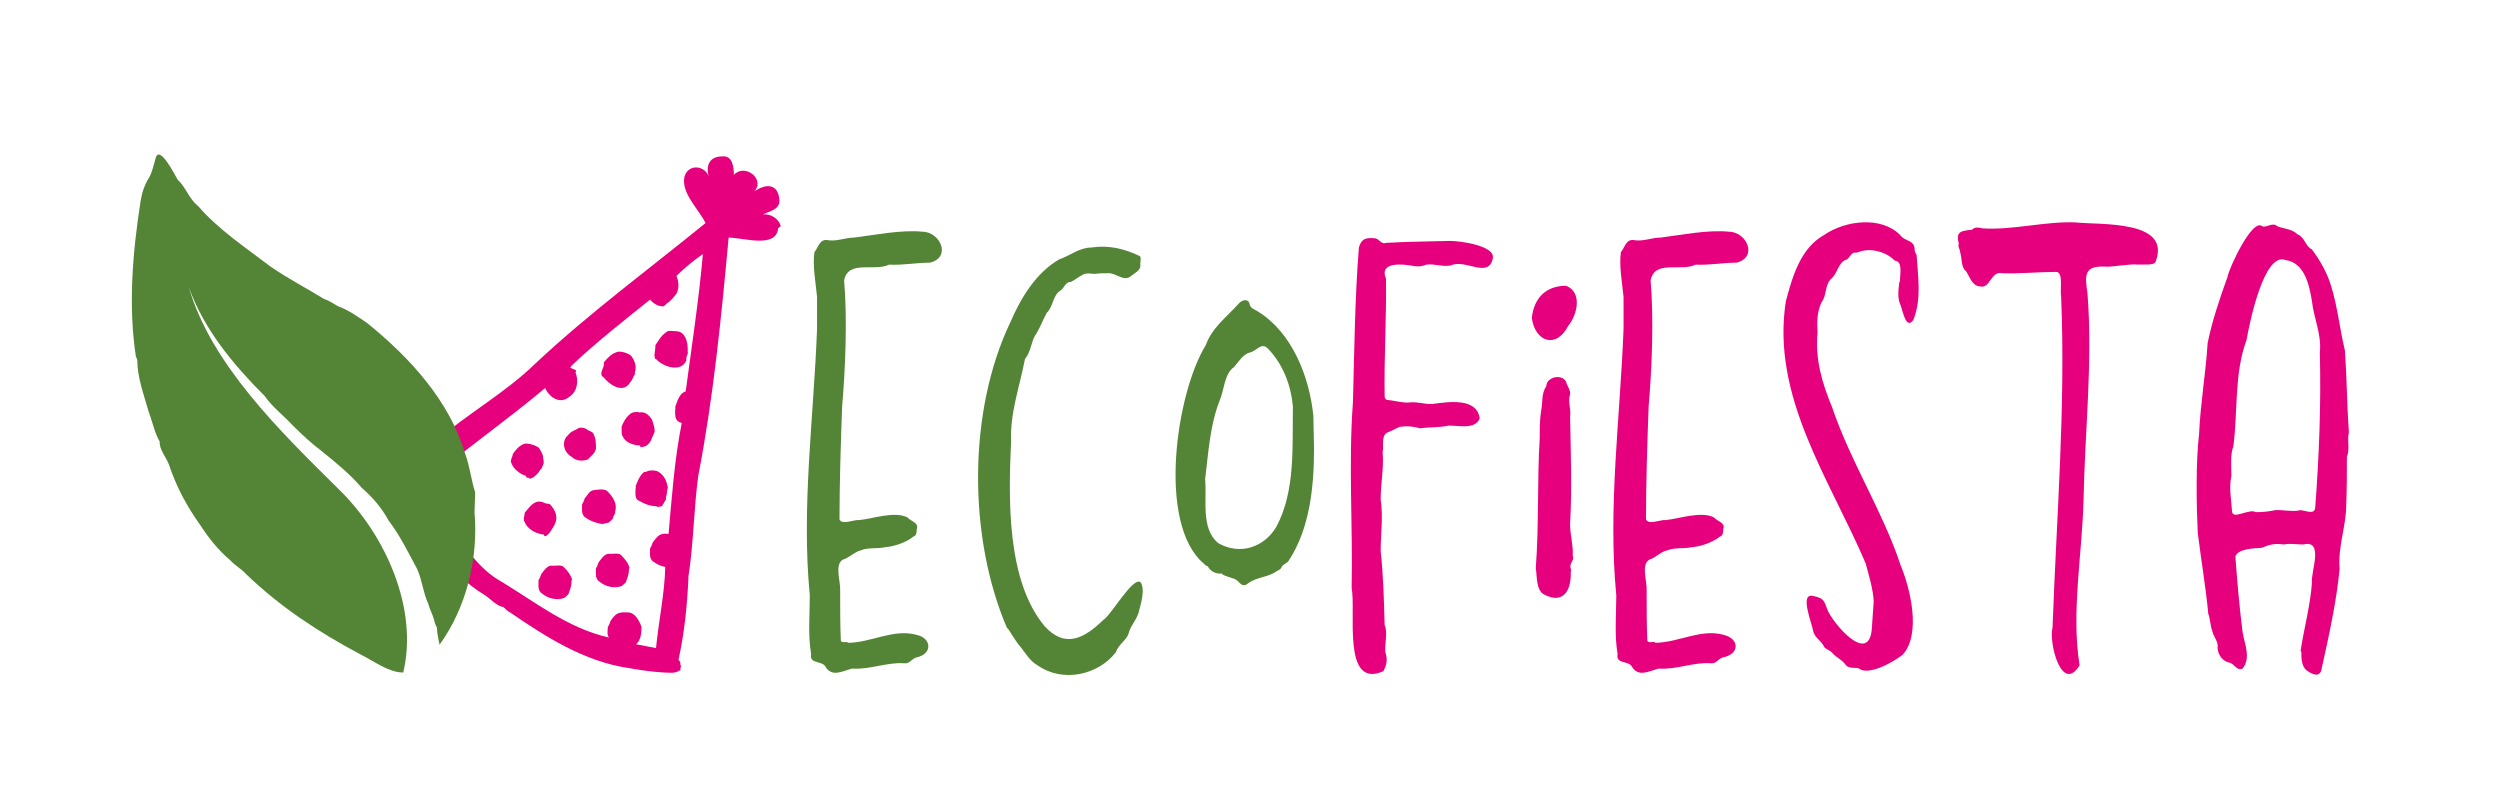
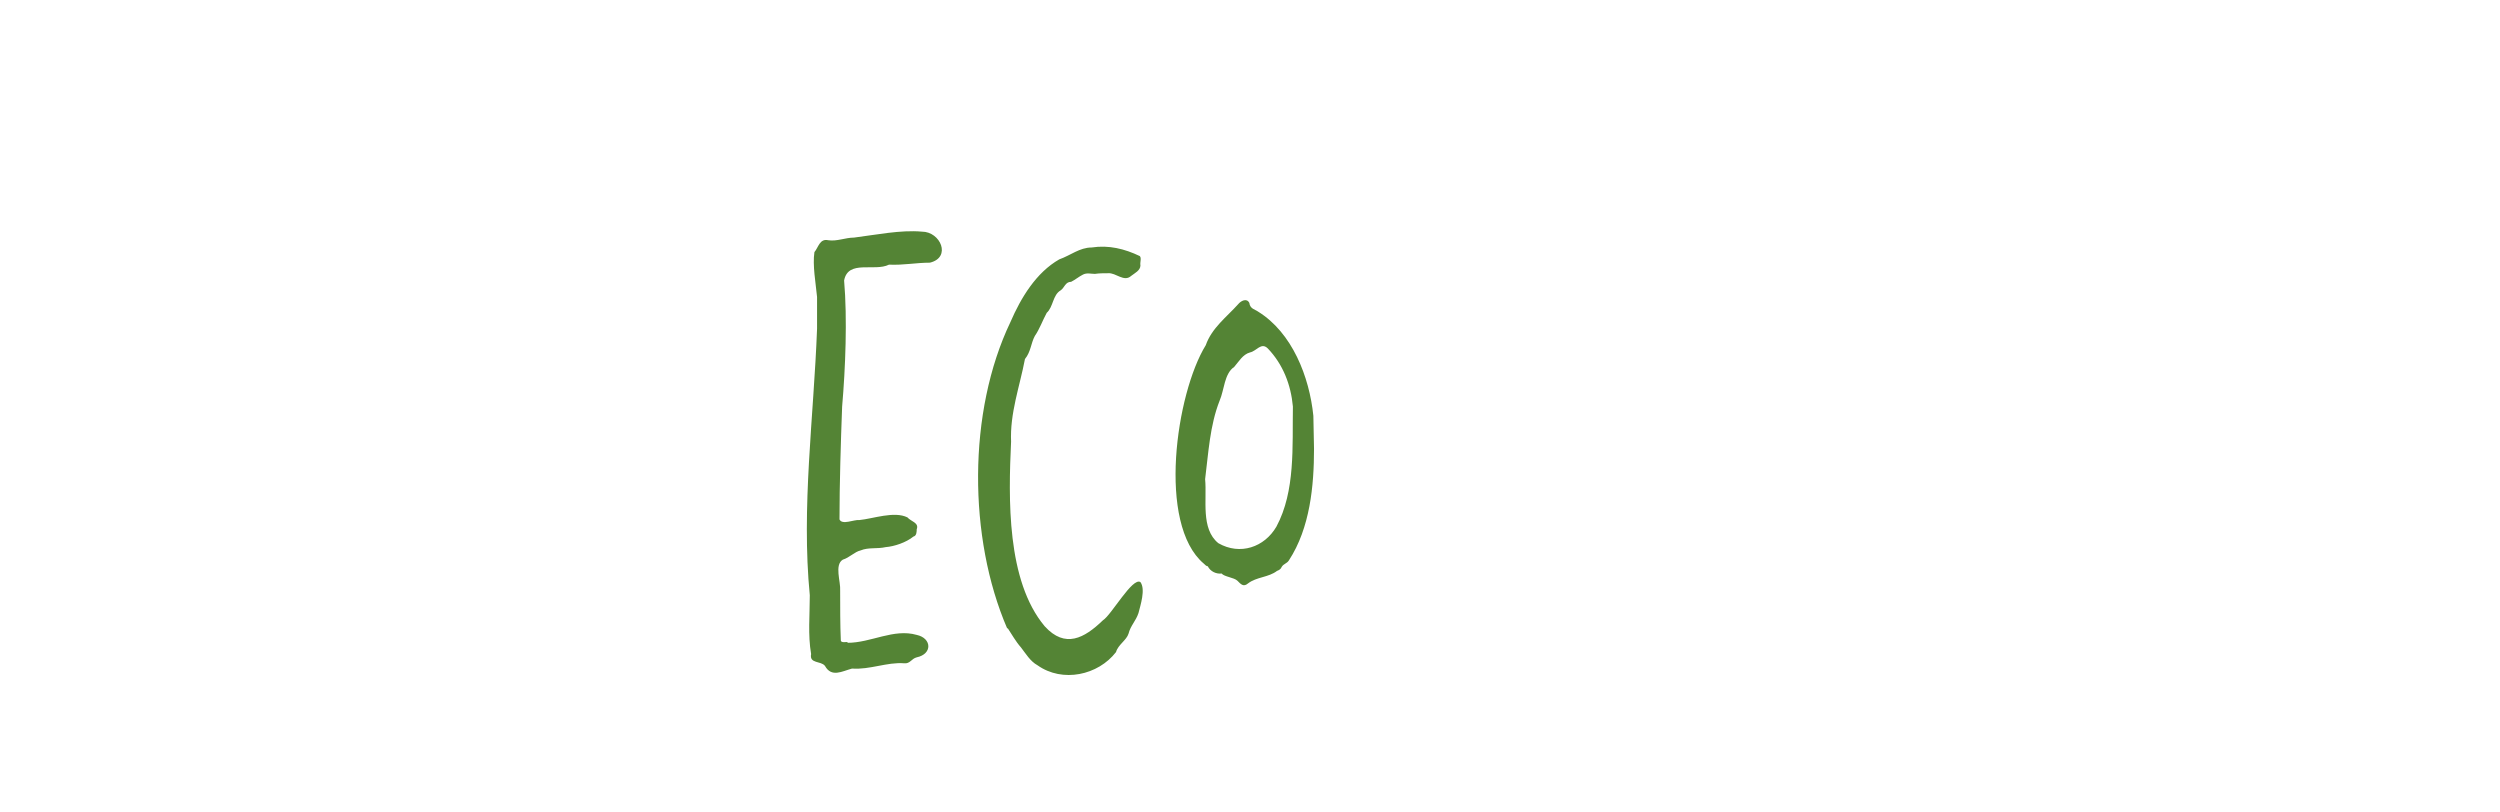
<svg xmlns="http://www.w3.org/2000/svg" id="Ebene_1" viewBox="0 0 378.8 123">
  <defs>
    <style>      .st0 {        fill: #548435;      }      .st1 {        fill: #e6007e;      }    </style>
  </defs>
  <path class="st0" d="M128.4,97.4c3.6,0,7-2.2,10.5-1.2,2.3.5,2.4,2.9,0,3.4-.8.2-1,1-1.9.9-2.6-.2-5.2,1-7.9.8-1.5.4-3.1,1.4-4.1-.4-.6-.8-2.4-.3-2.1-1.8-.5-2.9-.2-5.9-.2-8.9-1.3-13.3.6-27,1.1-40.4,0,0,0-4.8,0-4.8-.2-2.1-.7-4.8-.4-6.8.6-.7.8-2.1,2.1-1.8,1.3.2,2.6-.4,3.9-.4,3.2-.4,7.1-1.2,10.3-.9,2.8,0,4.5,3.9,1.2,4.7-2.1,0-4,.4-6.2.3-2.2,1.1-6.2-.8-6.8,2.4.5,5.8.2,13.3-.3,19.1-.2,5.3-.4,11.8-.4,17.1.4.9,2.2,0,3,.1,2.1-.2,5.3-1.4,7.3-.4.5.6,1.8.8,1.4,1.8,0,.3,0,1-.5,1.1-1.1.9-2.9,1.5-4.2,1.6-1.3.3-2.6,0-3.8.5-.9.2-1.7,1.1-2.7,1.4-1.3.8-.3,3.3-.4,4.7,0,2.4,0,5.2.1,7.5,0,.5.9.2,1.2.3h0c0,0-.2,0-.2,0ZM153.2,66.9c-.4,8.6-.7,21.1,5.1,28,3.1,3.4,6,1.8,8.8-.9,1.3-.8,4.5-6.6,5.7-5.8.8,1.1,0,3.5-.3,4.7-.4,1.2-1.2,1.9-1.5,3.1-.3,1-1.6,1.7-1.9,2.8-2.7,3.5-8.1,4.7-11.9,2-1.1-.6-1.8-1.8-2.5-2.7-.8-.9-1.4-2-2-2.9,0,0-.1,0-.1,0-5.9-13.7-6-32.8.5-46.4,1.6-3.7,3.9-7.5,7.4-9.5,1.7-.6,3.1-1.8,4.9-1.8,2.6-.4,5,.2,7.3,1.3.3.3,0,1,.1,1.4,0,.8-.9,1.2-1.4,1.6-1.1,1-2.3-.5-3.5-.4-.7,0-1.3,0-2,.1-.6,0-1.2-.2-1.8.1-.6.3-1.2.8-1.8,1.1-.9,0-1,.9-1.6,1.3-1.2.7-1.1,2.5-2.1,3.4-.6,1.1-1.1,2.5-1.8,3.5-.6,1.1-.6,2.4-1.5,3.5-.8,4.2-2.3,8.2-2.1,12.6h0ZM199,63c0,1.4.1,3.6.1,5,0,5.6-.6,12-3.8,16.9-.3.5-.8.5-1.1,1-.1.3-.4.5-.7.6-1.3,1-3.1.9-4.4,1.9-.7.6-1.1.1-1.6-.4-.5-.5-2-.6-2.4-1.1-.8.1-1.7-.3-2.1-1.1-.2,0-.4-.2-.6-.4-7.1-6-4.2-25.8.3-33.1.9-2.6,3.2-4.3,4.9-6.2.4-.5,1.3-1,1.7-.2.1.9.9,1,1.3,1.3,5.2,3.2,7.8,9.9,8.4,15.8h0ZM195.9,61.6c-.3-3.3-1.5-6.4-3.8-8.8-1-1-1.7.4-2.7.6-1.1.3-1.7,1.4-2.4,2.2-1.5,1-1.5,3.5-2.2,5.1-1.5,3.8-1.7,8-2.2,11.9.3,3.1-.7,7.5,2,9.7,3.3,1.9,7,.6,8.8-2.5,2.9-5.4,2.4-12.2,2.5-18.2h0Z" />
-   <path class="st1" d="M213.3,61c1.5-.2,2.5.3,3.8.2,2.3-.3,6.7-1,7.1,2.2-.7,1.8-3.4,1-4.8,1.1-1.3.3-2.9.2-4.2.4-1.1-.3-2.1-.4-3.2-.2-.2.1-1.4.7-1.7.8-1.1.4-.6,2.1-.8,3,.2,2.5-.3,4.7-.3,7.2.4,2.6,0,5.2,0,7.8.4,3.7.5,7.4.6,11.2.5,1.1,0,2.8.1,4.1.4,1.1.2,2-.3,2.9-6.3,2.8-4.1-9.2-4.8-12.6.2-9.3-.5-18.9.2-28.2.2-7.6.3-16,.9-23.4.4-1.4,1.1-1.5,2.4-1.4.6,0,1,1,1.7.7,3.2-.2,6.5-.2,9.7-.3,1.5,0,6.8.7,6.5,2.6-.6,3.2-4.2.1-6.3,1.1-1.3.3-2.6-.3-3.8-.1-.7.3-1.2.3-1.9.2-1.6-.3-5.3-.7-4.2,1.9.1,5.7-.3,12.1-.2,17.8q0,.6.5.6c.9.1,2.1.4,2.9.4h0ZM232.1,48.2c.3-3,2.1-4.9,5.2-4.9,2.5,1,1.7,4.4.3,6.1-1.8,3.5-5,2.4-5.5-1.2ZM232.7,86.1c.5-6.6.2-13.2.6-19.8,0-1.3,0-2.7.2-4,.3-1.4,0-2.6.8-3.8,0-1.5,2.8-2,3.1-.3.2.4.6,1.1.5,1.6-.4,1,.2,2.2,0,3.3.1,5.4.3,11,0,16.3,0,1.7.5,3.2.4,4.8.3.8-.6,1.1-.3,2,.1.1,0,.3,0,.5.1,2.7-1.1,4.9-4,3.4-1.3-.6-1.1-3-1.3-4h0ZM250.7,97.4c3.6,0,7-2.2,10.5-1.2,2.4.6,2.4,2.9-.1,3.4-.8.2-1,1-1.9.9-2.6-.2-5.2,1-7.9.8-1.5.4-3.1,1.4-4.1-.4-.6-.8-2.4-.3-2.1-1.8-.5-2.9-.2-5.9-.2-8.9-1.3-13.3.6-27,1.1-40.4,0,0,0-4.8,0-4.8-.2-2.1-.7-4.8-.4-6.8.6-.7.8-2.1,2.1-1.8,1.3.2,2.6-.4,3.9-.4,3.2-.4,7.1-1.2,10.3-.9,2.8,0,4.5,3.9,1.2,4.7-2.1,0-4,.4-6.2.3-2.2,1.1-6.2-.8-6.8,2.4.5,5.8.2,13.3-.3,19.1-.2,5.3-.4,11.8-.4,17.1.4.9,2.2,0,3,.1,2.1-.2,5.3-1.4,7.3-.4.5.6,1.8.8,1.4,1.8,0,.3,0,1-.5,1.1-1.1.9-2.9,1.5-4.2,1.6-1.3.3-2.6,0-3.8.5-1,.2-1.7,1.1-2.7,1.4-1.3.8-.3,3.3-.4,4.7,0,2.4,0,5.2.1,7.5,0,.5.9.2,1.2.3h0c0,0,0,0,0,0ZM287.9,42.7c-.1-.8.5-3-.7-3.2-.1,0-.3-.1-.3-.2-1.3-1.2-3.6-1.8-5.3-1.1,0,0-.4.1-.4.1-.8-.2-.9,1-1.6,1.1-1.1.5-1.2,2.1-2.2,2.9-.9.9-.6,2.5-1.4,3.5-.7,1.5-.7,3-.6,4.6-.4,4,.7,7.7,2.2,11.3,2.8,8.3,7.7,15.8,10.4,24,1.5,3.6,3.1,10.4.3,13.5-1.4,1.1-4.6,2.9-6.3,2.3-.6-.6-1.6,0-2.3-.7-.5-.8-1.4-1.1-2.1-1.9-.2-.3-1.1-.6-1.2-.9-.5-1-1.5-1.4-1.7-2.5-.1-.9-2.1-5.7,0-5.2,1.6.3,1.7.7,2.2,2.1.8,2,6.1,8.3,6.7,3.1,0,0,.3-4.3.3-4.3,0-1.6-.8-4.3-1.2-5.8-5.4-12.7-14.4-25.3-12.1-39.8,1-3.7,2.2-8,5.8-10,3.2-2.2,8.6-2.9,11.5,0,.7,1,2,.7,2.2,2,0,.3,0,.6.3,1,.2,3.3.8,6.7-.5,9.9-1.1,1.5-1.6-1.4-1.9-2.2-.6-1.2-.3-2.6-.2-3.7h0ZM311,95.1c.6-16.8,2-33.4,1.3-50.2-.2-.9.4-3.8-.8-3.7-2.7,0-5.4.3-8.1.2-1.8-.4-1.8,2.4-3.4,2-1.2-.1-1.5-1.4-2.1-2.3-.8-.6-.6-2-.9-2.9,0-.4-.4-.8-.2-1.3-.5-1.9.4-1.9,2-2.1.5-.5,1.1-.3,1.6-.2,4.6.3,9.5-1.1,14.1-.9,3.8.4,14.6-.4,12.1,6-.3.6-2.2.3-2.8.4-.5-.2-4.1.4-4.7.3-3.4-.2-3.2,1.3-2.8,4.1.8,10.5-.4,20.7-.6,31.2-.2,8.3-1.9,17.1-.6,25.1-2.7,4.4-4.7-3.4-4.1-5.7h0ZM348.6,98.5c.5-3.2,1.5-7,1.7-10.2-.2-1.6,1.9-6.6-1.3-5.8-1.1,0-1.8-.2-3,0-1.3-.2-2.1,0-3.3.5-1.2.1-3.5.1-4,1.3.3,3.9.6,7.6,1.1,11.5.3,1.8,1.3,3.9,0,5.5-.9.4-1.2-.7-2-.9-1-.2-1.7-1.1-1.8-2.2.2-.9-.6-1.7-.8-2.6-.3-.8-.3-1.8-.6-2.6-.4-4.2-1.1-8.2-1.6-12.3-.2-4.1-.3-10.8.2-14.9.2-4.6,1-9.1,1.3-13.8.6-3.1,1.9-7,3-10,.2-1.3,3.8-9.1,5.3-7.7.8.2,1.5-.7,2.3,0,1.1.4,2.2.4,3,1.2,1.1.4,1.2,1.8,2.2,2.3,1.2,1.6,2.3,3.5,2.9,5.5,1,3.2,1.3,6.5,2.1,9.8.3,4.2.3,8.2.6,12.4-.3,1.2.2,2.6-.3,3.7,0,2.6,0,4.8-.1,7.3,0,3.2-1.3,6.4-1,9.7-.5,5.1-1.6,10-2.7,15-.2,1.7-1.6.9-2.4.3-.7-.7-.7-1.8-.7-2.8h-.1ZM351.5,53.4c.3-2.7-.9-5.1-1.2-7.8-.4-2.4-1.1-5.8-4-6.2-3.3-1.3-5.5,9.8-5.9,12.1-1.9,5.1-1.3,10.8-2,16.1-.5,1.3-.3,3.2-.3,4.5-.4,1.8,0,3.7.1,5.4.1,1.3,2.6-.5,3.6.1,1.1,0,2-.1,2.9-.3,1-.1,2.9.3,3.8,0,.8,0,2.2.8,2.3-.4.6-7.8.9-15.8.7-23.5h0ZM99.5,76.8c.2,0,.9,0,.9-.3.2-.2.3-.6.5-.8,0,0,0-.2,0-.3.2-.5.1-1,.3-1.5-.2-1-.5-1.8-1.4-2.4-.5-.3-1.5-.3-1.9,0-.2,0-.3,0-.3,0-.7.6-1,1.4-1.3,2.2,0,.1.1.3,0,.3,0,.6-.2,1.7.6,1.9.8.5,1.7.8,2.6.8h0ZM91.2,79.4c.3,0,.7-.2,1-.2.2-.2.7-.5.7-.8,0-.2.4-.6.3-.9.4-1.2-.4-2.3-1.2-3.1-.5-.4-1.6-.2-2.2-.1-.6.2-.8.8-1.2,1.2-.1.3-.2.6-.4.9,0,.5-.1,1.3.2,1.7,0,0,.2.3.3.3.6.5,1.8.9,2.5,1h0ZM88.9,69.8c.6-.7,1.2-1,1.4-1.8,0-.8,0-1.6-.4-2.3-.2-.4-.6-.3-.9-.6-.4-.3-1.1-.4-1.4-.2-.3.2-.8.4-1.1.6-.3.2-.5.6-.7.7,0,0,0,0,0,0,0,0,0,0,0,0-.7,1-.3,2.4.8,3,.7.7,1.7.7,2.5.4ZM97.4,67.7c.5,0,1-.5,1.2-.9.2-.4.4-1,.6-1.4,0-.7-.2-1.1-.4-1.8-.4-.6-1-1.3-1.9-1.1-.4-.2-1.3,0-1.5.3-.6.5-.9,1.1-1.2,1.8,0,.5-.1,1.2.2,1.6.4.9,1.7,1.3,2.6,1.3,0,.3,0,.3.4.2h0ZM80.1,72.5c.5.1.9-.3,1.2-.6.3-.2.5-.7.8-1,.1-.2.1-.3.2-.5.2-.3,0-.8,0-1,0-.6-.3-.9-.6-1.5-.4-.4-1.9-.9-2.4-.6-.7.3-1.2.9-1.6,1.5q0,0,0,0c0,.4-.5,1-.2,1.4.3.9,1.4,1.7,2.2,1.9,0,.3.2.3.5.3h0ZM95.4,86.1c-.2-.8-.7-1.4-1.3-2-.4-.4-1.4-.1-1.9-.2-.7.1-1.1.8-1.5,1.3-.1.3-.2.6-.4.9,0,.5-.1,1.3.2,1.7,0,0,.2.3.3.3.9.8,2.3,1.1,3.4.7.2-.2.7-.5.7-.8.2-.5.4-1.1.4-1.7,0,0,0,0,0-.2h0ZM86.7,87.9c-.2-.8-.7-1.4-1.3-2-.4-.4-1.4-.1-1.9-.2-.7.1-1.1.8-1.5,1.3-.1.3-.2.6-.4.9,0,.5-.1,1.3.2,1.7,0,0,.2.3.3.3.9.8,2.3,1.1,3.4.7.2-.2.7-.5.7-.8.2-.5.4-1.1.4-1.7,0,0,0,0,0-.2h0ZM82.5,81.3c.4-.1.6-.4.8-.6.3-.5.7-1,.9-1.6.3-.9-.1-1.8-.7-2.5-.2-.4-.7-.2-1-.4-.4-.2-.6-.2-1-.2-.9.2-1.4,1-2,1.7q0,0,0,0c0,.5-.3,1,0,1.4.4,1.1,1.8,1.8,2.9,1.9,0,.2.2.3.3.2h0ZM99.4,54.4c1.1,1.2,3.8,2.1,4.6.2,0,0,0-.2,0-.3,0-.4.3-.6.2-1,0-.2,0-.3,0-.5,0-1-.4-2.5-1.6-2.6-.4,0-1.4-.2-1.6.1-.8.5-1.2,1.3-1.7,2,0,.1,0,.3,0,.3,0,.5-.3,1.3,0,1.8ZM91.4,57.1c1,1.3,3.1,2.6,4.1.8.4-.4.4-.8.7-1.2,0,0,0-.2,0-.3.3-.8,0-1.7-.5-2.4-.4-.5-1.6-.8-2.1-.7-1,.3-1.5.9-2.1,1.6,0,.1,0,.3,0,.3,0,.6-.6,1.1-.3,1.8,0,0,0,0,.2.1Z" />
-   <path class="st1" d="M118.3,34.3c-.2-1.1-1.6-2-2.7-1.8.9-.5,2.6-.7,2.5-2.2-.2-2.4-1.9-2.6-3.8-1.3,1.7-1.9-1.5-4.3-3.1-2.5,0,0,0,.1,0,.1,0-1.3-.2-3.1-1.8-2.9-1.9,0-2.5,1.4-2,3.1-.5-1.7-3.1-2.1-3.7,0-.5,2.5,2.2,4.9,3.2,7-8.6,7-17.7,13.7-25.8,21.3-4.5,4.4-10.3,7.6-15,11.7-1.1,1.1-8.9,5.5-5.9,7.7,0,0,0,0,0,0,1.4,3.3,3.4,6.1,5.9,8.7,2,2.7,4.4,5.2,7.4,7,.9.6,1.7,1.6,2.8,1.8.3.3.6.6,1,.8,5.4,3.7,11.2,7.4,17.8,8.4,1.7.3,3.7.6,5.5.7.8,0,1.7.2,2.3-.3,0,0,.2,0,.2,0,0-.2,0-.3,0-.4,0,0,.2-.3,0-.4,0-.3,0-.6-.3-.8.9-4.1,1.3-8.1,1.5-12.2,0,0,0-.3,0-.4.8-5,.8-10.2,1.5-15.3,2.3-11.9,3.5-24.1,4.6-36.1,2.2,0,7.2,1.7,7.5-1.4l.2-.2h0ZM96.4,97.6c.7-.6.8-1.7.8-2.6-.3-.9-1-2.2-2-2.2-1.5-.1-1.9.1-2.7,1.3-.1.3-.2.6-.4.9,0,.4-.2,1.3.2,1.6-6.4-1.4-11.6-5.7-17.2-9-2.1-1.4-3.6-3.3-5.1-5.3-2.5-2.8-4.2-5.2-6.2-8.7,5.5-4.6,13.1-10,18.8-14.8.7,1.5,2.3,2.5,3.7,1.3,1.2-.8,1.4-2.4.9-3.7.4-.5-.7-.4-.8-.8,0,0,.2,0,.2-.2,3.7-3.5,7.9-6.8,11.9-10,.5.6,1.3,1.1,2.1,1,.2-.2.5-.5.7-.6.4-.3.9-.9,1.2-1.3.4-.8.4-1.7,0-2.7,1.1-1.1,2.8-2.5,4-3.3-.6,6.9-1.7,14-2.6,20.8-1,.3-1.3,1.6-1.6,2.4,0,0,.1.3,0,.3,0,1-.1,1.8,1,2.1-1.1,5.5-1.5,11.2-2,16.8-1.4-.2-1.7.4-2.4,1.3-.1.3-.2.6-.4.9,0,.5-.1,1.3.2,1.7,0,0,.2.3.3.3.5.4,1.2.7,1.8.8-.1,4.1-1,8.2-1.4,12.3-1-.2-2.1-.4-3.1-.6h0Z" />
-   <path class="st0" d="M71.9,77.6c0-.9.1-2.1.1-3-.6-1.8-.8-3.9-1.5-5.8-2.4-8.1-8.4-14.6-14.8-19.8-1.3-.9-3-2.1-4.5-2.6-.7-.4-1.4-.9-2.1-1.1-2.6-1.6-5.5-3.1-8.1-4.9h0c-3.8-2.9-7.9-5.6-11-9.2-1.4-1.1-1.8-2.8-3.1-4-.3-.5-2.7-5.3-3.3-3.3-.3,1-.5,2.1-1,3-.7,1.1-1.1,2.3-1.3,3.6-1.2,7.7-1.9,15.8-.7,23.6.1,0,.1.3.2.4,0,2.7,1,5.3,1.7,7.8.5,1.3,1,3.5,1.7,4.6-.1,1.2,1,2.4,1.4,3.5,1.1,3.3,2.7,6.3,4.7,9.1,1.3,2,2.8,3.9,4.6,5.4.7.8,1.7,1.3,2.4,2.1,5.2,5,11,8.8,17.4,12.2,2,1,4.2,2.7,6.4,2.7,2.3-9.6-2.6-20.8-9.8-27.8-8.9-8.8-19.3-18.9-22.7-30.6,2.3,6.4,6.7,11.7,11.5,16.5,1.1,1.6,2.8,2.9,4.2,4.4,1.4,1.4,2.9,2.8,4.5,4,2.1,1.7,4.2,3.4,6,5.5,1.7,1.5,3,3,4.1,5,1.7,2.2,3,4.9,4.3,7.3.8,1.8.9,3.6,1.7,5.3.2.8.7,1.7.9,2.5,0,.3.3.9.4,1.1,0,.8.3,2,.4,2.6,4.1-5.7,5.9-13.1,5.3-20.1ZM28.4,42.5v-.2.2Z" />
</svg>